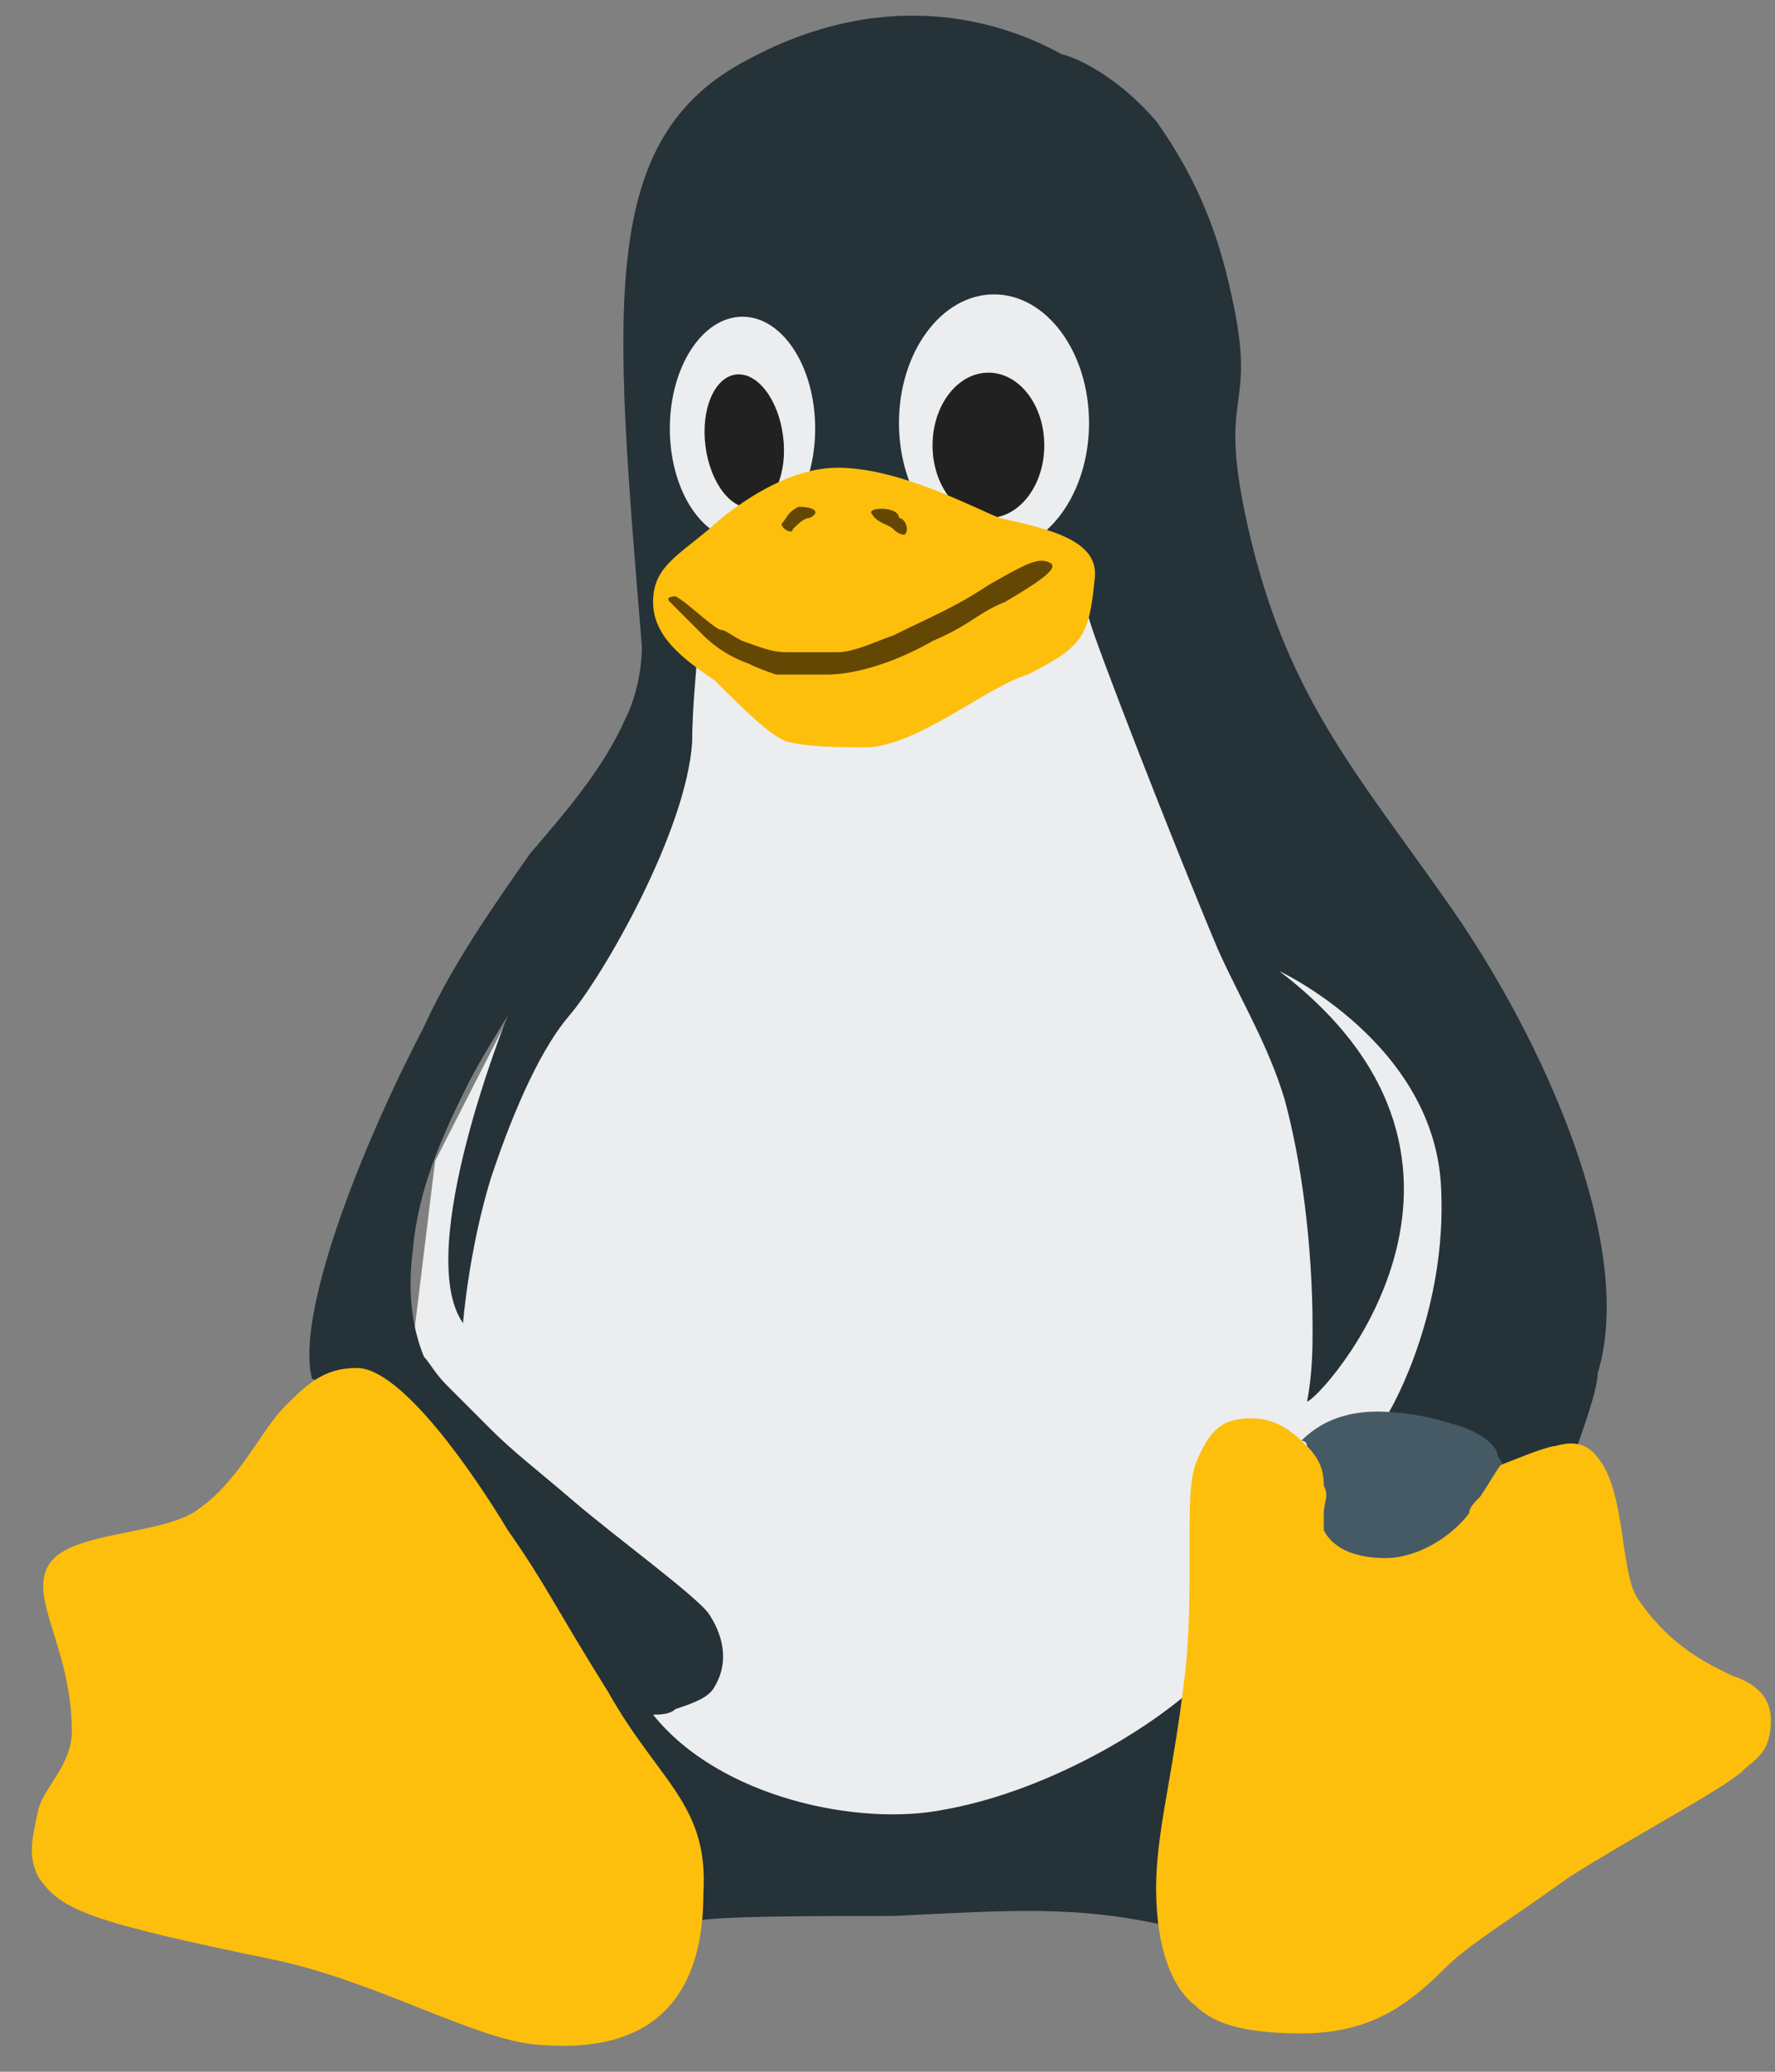
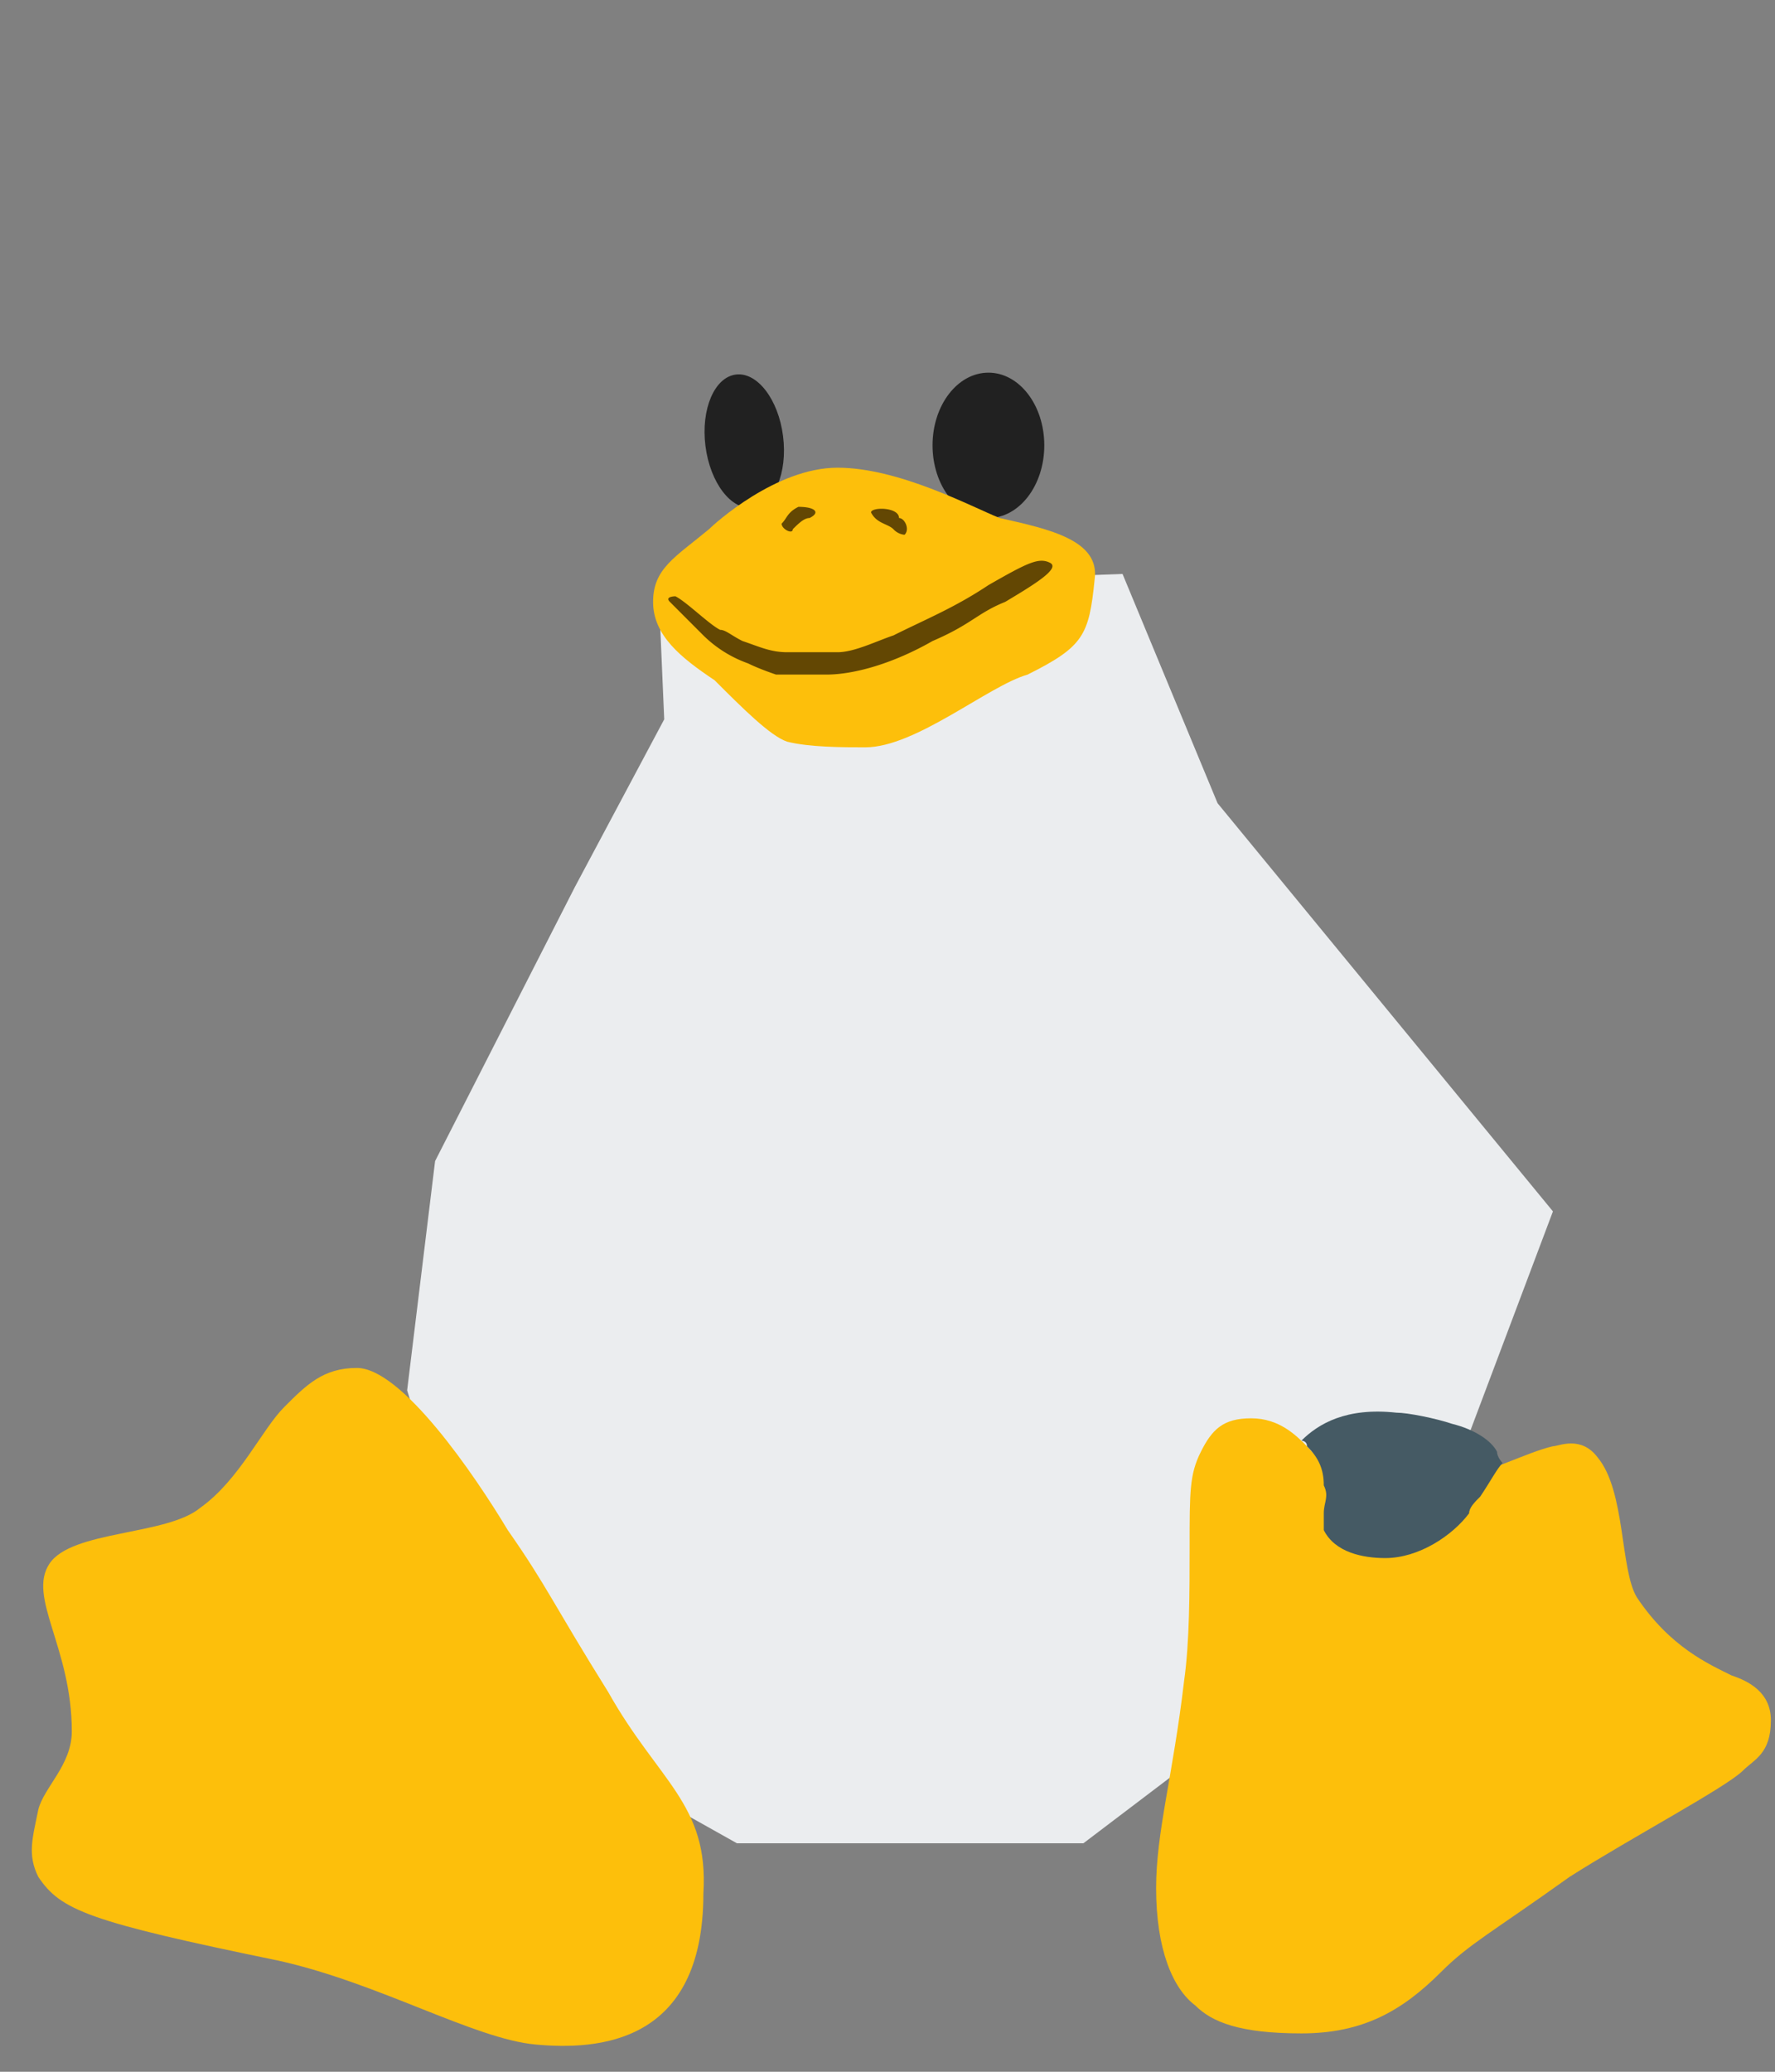
<svg xmlns="http://www.w3.org/2000/svg" width="48" height="56" fill="none">
  <rect width="100%" height="100%" fill="#808080" stroke="none" />
  <path d="m17.812 15.967.15 3.477-2.417 4.534-3.779 7.406-.756 6.197 2.72 8.766 6.198 3.477h9.37l8.767-6.65 3.93-10.43-9.069-11.033-2.57-6.197-12.544.454z" fill="#EBEDEF" />
-   <path d="M39.274 24.583c-2.418-3.477-4.383-5.593-5.441-9.976-1.058-4.383.302-3.174-.605-6.952-.453-1.965-1.209-3.326-1.965-4.384-.907-1.058-1.965-1.662-2.57-1.813-1.36-.756-4.533-1.965-8.463.15-4.081 2.117-3.628 6.651-2.872 15.87 0 .605-.15 1.361-.453 1.966-.605 1.36-1.663 2.57-2.57 3.627-1.058 1.512-2.116 3.023-2.871 4.686-1.814 3.476-3.477 7.86-3.023 9.522.755-.152 10.277 14.358 10.277 14.66.605-.15 3.174-.15 5.442-.15 3.174-.152 4.987-.303 7.557.302 0-.454-.151-.907-.151-1.36 0-.907.15-1.663.302-2.721.151-.756.302-1.512.453-2.418-1.511 1.36-4.232 2.871-6.801 3.325-2.267.453-6.046-.303-7.86-2.57.152 0 .454 0 .605-.15.453-.152.907-.303 1.058-.605.453-.756.151-1.512-.151-1.965-.302-.454-2.57-2.116-3.628-3.023-1.058-.907-1.662-1.36-2.267-1.965l-1.209-1.21c-.302-.302-.453-.604-.604-.755-.303-.756-.454-1.663-.303-2.872.152-1.662.756-3.023 1.512-4.534.302-.605 1.058-1.814 1.058-1.814s-2.57 6.348-1.21 8.313c0 0 .152-1.965.756-3.93.454-1.36 1.21-3.325 2.116-4.383.907-1.058 3.174-4.987 3.325-7.406 0-1.058.152-2.116.152-2.871-.605-.605 9.975-2.116 10.58-.454.15.605 2.267 6.046 3.476 8.918.605 1.36 1.36 2.569 1.814 4.08.453 1.663.755 3.93.755 6.197 0 .454 0 1.21-.15 1.965.302 0 6.196-6.348-.756-11.638 0 0 4.232 1.965 4.383 5.895.15 3.174-1.21 5.743-1.512 6.197.151 0 3.174 1.36 3.325 1.36.605 0 1.814-.454 1.814-.454.151-.453.605-1.662.605-2.116 1.058-3.476-1.512-9.068-3.93-12.544z" fill="#253238" />
-   <path d="M20.079 14.607c1.085 0 1.965-1.353 1.965-3.023 0-1.67-.88-3.023-1.965-3.023s-1.965 1.354-1.965 3.023c0 1.67.88 3.023 1.965 3.023zM26.88 14.91c1.42 0 2.57-1.557 2.57-3.477s-1.15-3.476-2.57-3.476c-1.419 0-2.57 1.556-2.57 3.476s1.151 3.476 2.57 3.476z" fill="#EBEDEF" />
  <path d="M20.354 13.723c.58-.073.948-.938.822-1.932-.125-.994-.697-1.74-1.277-1.667-.58.074-.948.938-.822 1.932s.697 1.74 1.277 1.667zM26.73 14.002c.834 0 1.51-.88 1.51-1.964 0-1.086-.676-1.965-1.51-1.965-.835 0-1.512.88-1.512 1.965s.677 1.964 1.511 1.964z" fill="#212121" />
  <path d="M46.831 45.29c-.604-.303-1.662-.756-2.569-2.117-.453-.755-.302-2.871-1.058-3.778-.453-.605-1.058-.302-1.21-.302-1.36.302-4.533 2.418-6.65 0-.302-.303-.755-.756-1.51-.756-.757 0-1.059.302-1.361.907-.303.604-.303 1.058-.303 2.57 0 1.208 0 2.569-.15 3.627-.303 2.57-.756 4.08-.756 5.592 0 1.663.453 2.72 1.058 3.174.453.453 1.209.756 2.871.756 1.663 0 2.721-.605 3.78-1.663.755-.756 1.36-1.058 3.475-2.57 1.663-1.057 4.232-2.418 4.686-2.871.302-.302.755-.453.755-1.36 0-.756-.604-1.058-1.058-1.21zM16.451 45.742c-1.51-2.418-1.662-2.871-2.72-4.383-.907-1.511-2.872-4.383-4.081-4.383-.907 0-1.36.453-1.965 1.058-.604.605-1.209 1.965-2.267 2.72-.907.756-3.476.605-4.08 1.512-.605.907.604 2.267.604 4.534 0 .907-.756 1.512-.907 2.116-.151.756-.302 1.21 0 1.814.604.907 1.36 1.21 6.499 2.267 2.72.605 5.29 2.116 6.953 2.267 1.662.152 4.534 0 4.534-4.08.151-2.419-1.21-3.023-2.57-5.442zM19.323 18.386c-.907-.605-1.662-1.21-1.662-2.116 0-.907.604-1.21 1.511-1.965.151-.151 1.814-1.663 3.476-1.663 1.663 0 3.628 1.058 4.384 1.36 1.36.303 2.72.605 2.569 1.663-.151 1.512-.302 1.814-1.814 2.57-1.058.302-3.023 1.965-4.383 1.965-.604 0-1.511 0-2.116-.152-.453-.15-1.209-.906-1.965-1.662z" fill="#FDBF0B" />
  <path d="M19.021 17.176a3.29 3.29 0 0 0 1.21.756c.301.151.755.302.755.302h1.36c.756 0 1.814-.302 2.872-.907 1.058-.453 1.21-.755 1.965-1.058.756-.453 1.511-.906 1.209-1.058-.302-.15-.605 0-1.663.605-.906.604-1.662.907-2.57 1.36-.453.151-1.057.454-1.51.454h-1.36c-.454 0-.757-.151-1.21-.303-.302-.15-.454-.302-.605-.302-.302-.151-.907-.756-1.209-.907 0 0-.302 0-.15.151l.906.907zM23.555 13.851c.151.303.454.303.605.454a.468.468 0 0 0 .302.15c.151-.15 0-.453-.151-.453 0-.302-.756-.302-.756-.15zM21.137 14.154c0 .15.302.302.302.15.152-.15.303-.302.454-.302.302-.15.151-.302-.302-.302-.303.151-.303.303-.454.454z" fill="#634703" />
  <path d="M35.798 40.906v.453c.302.605 1.058.756 1.663.756.906 0 1.813-.605 2.267-1.21 0-.15.15-.302.302-.453.302-.453.453-.755.604-.906 0 0-.15-.152-.15-.303-.152-.302-.605-.604-1.21-.755-.453-.152-1.209-.303-1.511-.303-1.36-.15-2.116.303-2.57.756 0 0 .151 0 .151.151.303.302.454.605.454 1.058.151.303 0 .453 0 .756z" fill="#455A64" />
</svg>